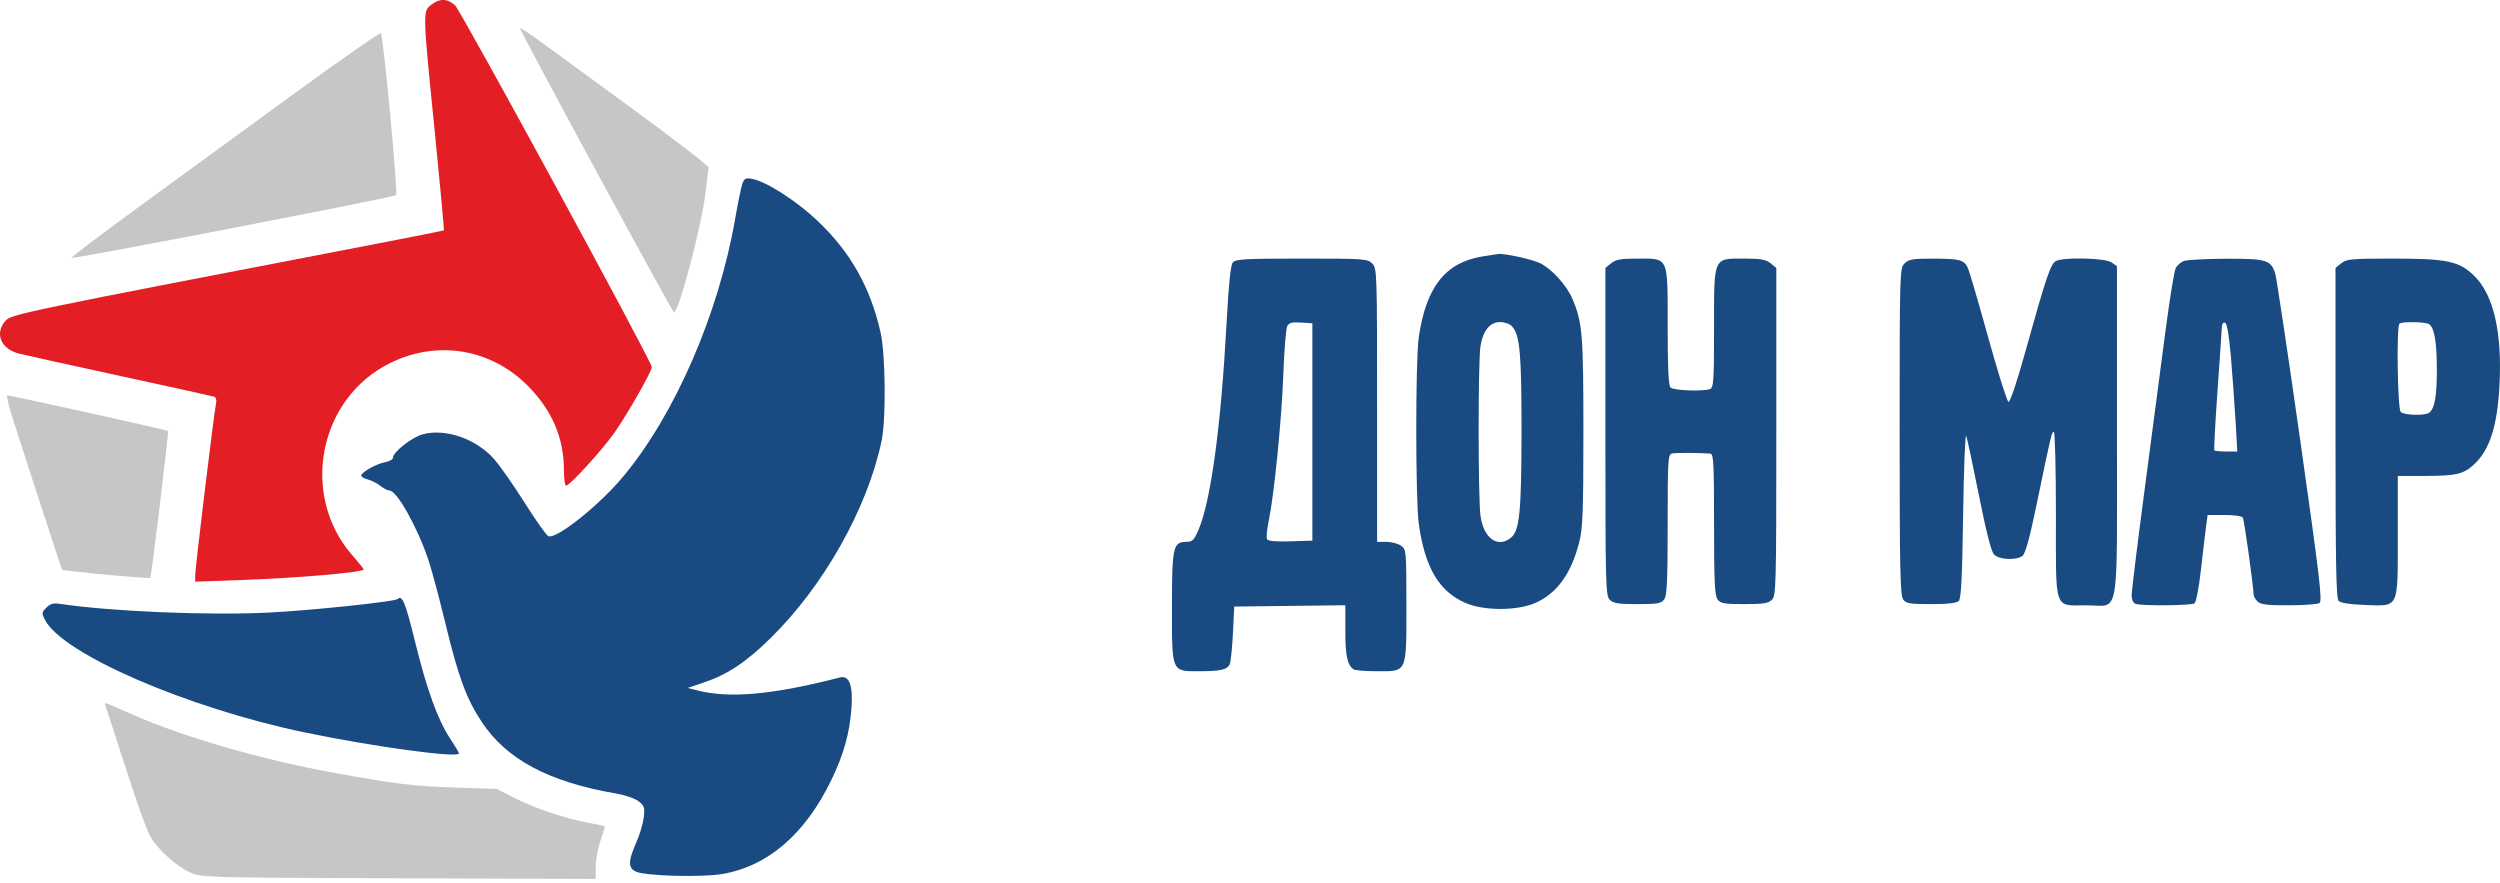
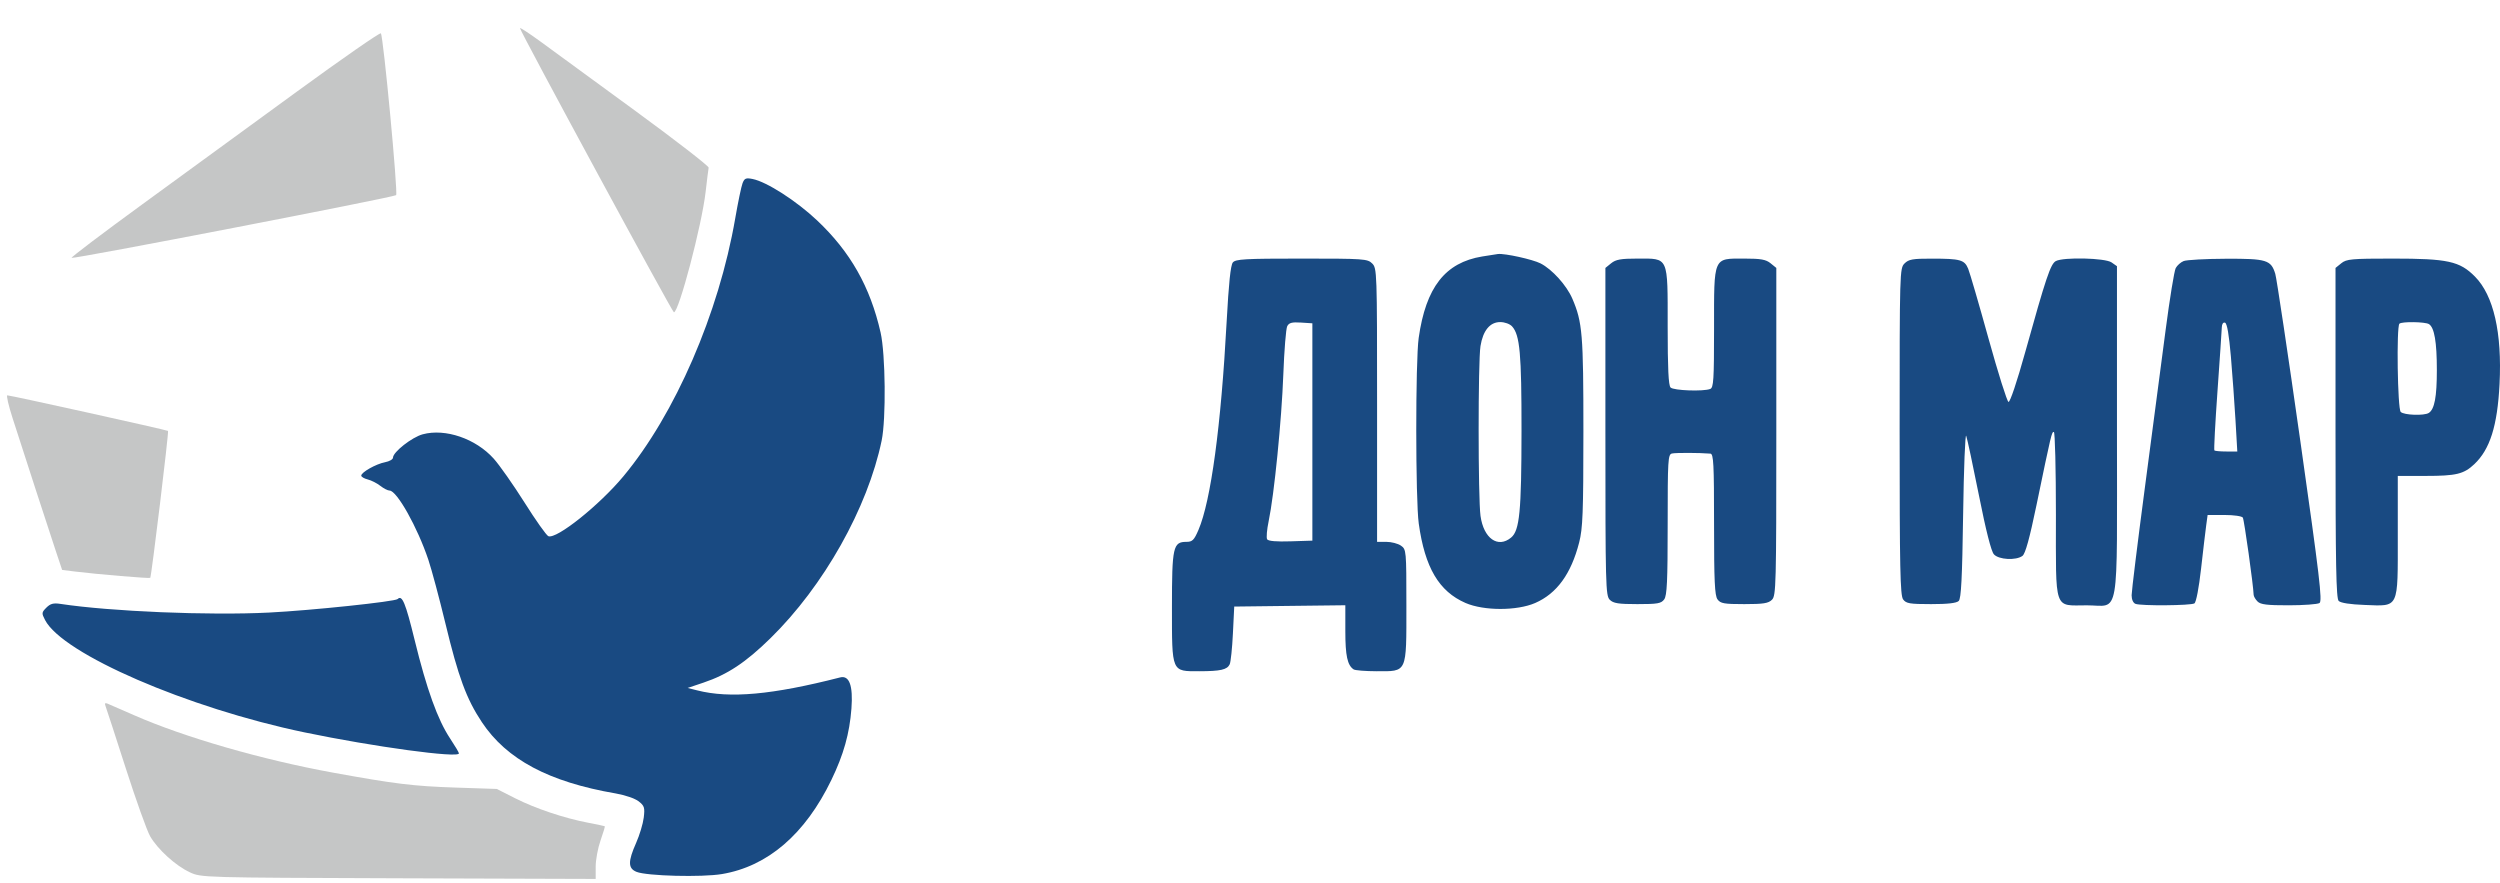
<svg xmlns="http://www.w3.org/2000/svg" width="150" height="53" viewBox="0 0 150 53" fill="none">
  <path fill-rule="evenodd" clip-rule="evenodd" d="M44.553 10.993C44.479 11.184 44.281 12.135 44.113 13.107C43.128 18.807 40.507 24.851 37.404 28.579C35.955 30.319 33.397 32.362 32.903 32.172C32.788 32.128 32.145 31.221 31.475 30.157C30.804 29.094 29.97 27.905 29.621 27.517C28.542 26.316 26.72 25.692 25.363 26.058C24.718 26.231 23.58 27.125 23.58 27.457C23.58 27.56 23.366 27.684 23.104 27.733C22.565 27.835 21.675 28.336 21.675 28.537C21.675 28.61 21.851 28.714 22.067 28.768C22.282 28.822 22.62 28.994 22.819 29.15C23.017 29.306 23.267 29.434 23.372 29.434C23.813 29.434 25.044 31.629 25.701 33.586C25.901 34.182 26.36 35.896 26.722 37.394C27.501 40.623 27.985 41.935 28.913 43.331C30.401 45.569 32.936 46.919 36.948 47.608C37.504 47.704 38.105 47.911 38.321 48.081C38.664 48.35 38.697 48.456 38.625 49.055C38.58 49.424 38.375 50.107 38.168 50.573C37.671 51.692 37.677 52.105 38.194 52.312C38.818 52.562 42.119 52.646 43.321 52.443C46.069 51.98 48.309 50.051 49.883 46.796C50.617 45.278 50.972 44.016 51.086 42.517C51.19 41.136 50.961 40.504 50.406 40.646C46.334 41.689 43.791 41.92 41.833 41.423L41.259 41.277L42.208 40.958C43.649 40.473 44.742 39.749 46.223 38.298C49.424 35.164 52.06 30.477 52.9 26.431C53.169 25.13 53.131 21.25 52.835 19.948C52.212 17.209 51.023 15.109 49.025 13.224C47.783 12.052 46.004 10.909 45.157 10.74C44.755 10.659 44.668 10.696 44.553 10.993ZM88.93 15.389C86.706 15.758 85.554 17.235 85.121 20.277C84.925 21.652 84.928 30.002 85.126 31.419C85.492 34.051 86.336 35.484 87.931 36.178C89.03 36.655 91.015 36.656 92.11 36.18C93.408 35.615 94.267 34.434 94.749 32.551C94.967 31.695 95.002 30.784 95.004 25.918C95.005 20.047 94.946 19.333 94.341 17.921C94 17.125 93.129 16.159 92.432 15.804C91.959 15.563 90.292 15.195 89.877 15.241C89.796 15.249 89.371 15.316 88.93 15.389ZM73.97 15.748C73.837 15.908 73.723 17 73.599 19.3C73.263 25.56 72.653 30.064 71.906 31.8C71.643 32.41 71.541 32.511 71.187 32.511C70.384 32.511 70.317 32.808 70.317 36.426C70.317 40.371 70.278 40.277 71.966 40.274C73.235 40.272 73.629 40.182 73.782 39.859C73.845 39.726 73.932 38.892 73.975 38.005L74.054 36.394L77.387 36.354L80.72 36.315V37.866C80.72 39.343 80.844 39.914 81.218 40.164C81.307 40.223 81.923 40.273 82.588 40.274C84.451 40.277 84.383 40.427 84.383 36.329C84.383 33.021 84.377 32.963 84.057 32.739C83.878 32.614 83.482 32.511 83.178 32.511H82.625V24.306C82.625 16.297 82.618 16.095 82.332 15.809C82.053 15.53 81.843 15.515 78.101 15.515C74.686 15.515 74.137 15.546 73.97 15.748ZM96.669 15.796L96.324 16.076V25.9C96.324 35.136 96.339 35.739 96.585 35.985C96.8 36.2 97.098 36.247 98.245 36.247C99.46 36.247 99.671 36.21 99.852 35.963C100.02 35.733 100.06 34.874 100.06 31.474C100.06 27.591 100.079 27.266 100.316 27.211C100.538 27.159 101.964 27.163 102.624 27.218C102.813 27.234 102.843 27.811 102.843 31.457C102.843 34.871 102.883 35.733 103.051 35.963C103.232 36.21 103.442 36.247 104.658 36.247C105.805 36.247 106.103 36.2 106.318 35.985C106.564 35.739 106.579 35.136 106.579 25.9V16.076L106.234 15.796C105.955 15.57 105.651 15.515 104.664 15.515C102.775 15.515 102.843 15.357 102.843 19.703C102.843 22.802 102.814 23.261 102.612 23.338C102.193 23.499 100.418 23.434 100.235 23.251C100.109 23.125 100.06 22.105 100.06 19.588C100.06 15.341 100.137 15.515 98.245 15.515C97.253 15.515 96.949 15.569 96.669 15.796ZM114.271 15.809C113.984 16.096 113.978 16.297 113.978 25.89C113.978 34.112 114.012 35.724 114.186 35.963C114.368 36.211 114.578 36.247 115.864 36.247C116.873 36.247 117.393 36.187 117.524 36.057C117.67 35.911 117.732 34.693 117.788 30.855C117.828 28.1 117.912 25.983 117.973 26.152C118.035 26.32 118.378 27.927 118.736 29.722C119.158 31.845 119.472 33.081 119.635 33.261C119.927 33.584 120.962 33.64 121.348 33.353C121.521 33.225 121.774 32.309 122.188 30.313C123.092 25.952 123.1 25.918 123.232 25.918C123.3 25.918 123.355 28.156 123.355 30.891C123.355 36.758 123.205 36.32 125.219 36.32C127.21 36.32 127.018 37.439 127.018 25.853V15.972L126.692 15.744C126.312 15.477 123.812 15.418 123.351 15.664C123.035 15.833 122.76 16.651 121.515 21.123C121.016 22.914 120.602 24.146 120.509 24.115C120.423 24.087 119.884 22.375 119.311 20.312C118.739 18.249 118.19 16.365 118.091 16.125C117.868 15.588 117.626 15.52 115.92 15.518C114.758 15.516 114.523 15.557 114.271 15.809ZM131.02 15.663C130.844 15.734 130.629 15.924 130.543 16.086C130.456 16.248 130.184 17.916 129.938 19.794C129.691 21.671 129.132 25.925 128.694 29.247C128.255 32.57 127.897 35.48 127.897 35.715C127.897 35.97 127.991 36.178 128.129 36.231C128.465 36.361 131.455 36.336 131.665 36.203C131.77 36.136 131.934 35.279 132.065 34.117C132.187 33.032 132.325 31.865 132.372 31.522L132.457 30.899H133.465C134.025 30.899 134.516 30.969 134.57 31.057C134.651 31.188 135.203 35.133 135.218 35.687C135.221 35.782 135.326 35.963 135.453 36.09C135.635 36.272 136.025 36.32 137.321 36.318C138.222 36.317 139.054 36.256 139.17 36.182C139.349 36.069 139.179 34.627 138.022 26.478C137.274 21.214 136.597 16.693 136.517 16.432C136.263 15.596 135.996 15.514 133.542 15.525C132.331 15.53 131.196 15.592 131.02 15.663ZM140.477 15.796L140.131 16.076V25.971C140.131 33.888 140.169 35.904 140.321 36.057C140.442 36.177 141.014 36.266 141.883 36.297C143.964 36.374 143.867 36.577 143.867 32.145V28.555H145.542C147.372 28.555 147.83 28.444 148.459 27.85C149.4 26.96 149.844 25.553 149.972 23.052C150.13 19.97 149.616 17.722 148.496 16.594C147.58 15.671 146.868 15.515 143.564 15.515C141.083 15.515 140.79 15.542 140.477 15.796ZM78.742 25.918V32.438L77.436 32.48C76.583 32.508 76.094 32.466 76.028 32.358C75.972 32.268 76.013 31.779 76.119 31.273C76.45 29.693 76.897 25.227 76.999 22.475C77.053 21.024 77.158 19.719 77.233 19.574C77.34 19.365 77.513 19.319 78.055 19.354L78.742 19.398V25.918ZM90.725 19.584C91.194 20.102 91.294 21.212 91.291 25.845C91.287 30.693 91.176 31.832 90.666 32.255C89.874 32.912 89.018 32.306 88.831 30.956C88.682 29.876 88.68 21.69 88.829 20.764C88.979 19.834 89.397 19.325 90.011 19.325C90.284 19.325 90.592 19.437 90.725 19.584ZM133.853 21.388C133.945 22.469 134.07 24.195 134.13 25.222L134.238 27.09H133.583C133.222 27.09 132.899 27.061 132.863 27.026C132.828 26.991 132.912 25.392 133.049 23.473C133.186 21.554 133.303 19.83 133.308 19.642C133.314 19.437 133.391 19.325 133.501 19.361C133.624 19.401 133.74 20.071 133.853 21.388ZM145.738 19.447C146.063 19.653 146.211 20.52 146.211 22.208C146.211 23.818 146.071 24.558 145.726 24.777C145.449 24.953 144.236 24.91 144.043 24.716C143.853 24.527 143.781 19.607 143.965 19.422C144.102 19.285 145.513 19.305 145.738 19.447ZM23.86 35.942C23.706 36.097 18.681 36.626 16.141 36.754C12.554 36.936 6.625 36.689 3.628 36.234C3.206 36.169 3.024 36.218 2.783 36.458C2.496 36.745 2.491 36.792 2.703 37.201C3.754 39.235 11.258 42.483 18.272 43.943C22.432 44.808 27.536 45.502 27.536 45.202C27.536 45.15 27.296 44.746 27.004 44.305C26.26 43.185 25.602 41.358 24.88 38.408C24.333 36.171 24.128 35.675 23.86 35.942Z" fill="#194A82" />
  <path fill-rule="evenodd" clip-rule="evenodd" d="M31.199 1.691C31.199 1.865 40.34 18.739 40.434 18.739C40.732 18.739 42.108 13.515 42.337 11.517C42.418 10.808 42.5 10.153 42.519 10.061C42.538 9.97 40.564 8.439 38.131 6.661C35.699 4.883 33.144 3.015 32.454 2.511C31.764 2.006 31.199 1.637 31.199 1.691ZM17.785 5.517C15.05 7.513 10.88 10.553 8.518 12.274C6.157 13.995 4.256 15.434 4.295 15.472C4.382 15.56 23.61 11.843 23.767 11.709C23.89 11.603 23.002 2.178 22.852 1.999C22.801 1.939 20.521 3.522 17.785 5.517ZM0.751 25.075C1.513 27.45 2.932 31.811 3.336 33.024L3.728 34.196L4.55 34.298C5.799 34.453 8.968 34.718 9.015 34.672C9.086 34.6 10.139 25.906 10.082 25.855C10.021 25.799 0.629 23.72 0.439 23.72C0.371 23.72 0.511 24.33 0.751 25.075ZM6.335 42.375C6.387 42.51 6.932 44.186 7.547 46.1C8.163 48.014 8.819 49.847 9.007 50.174C9.459 50.962 10.545 51.948 11.394 52.34C12.076 52.655 12.136 52.657 23.91 52.697L35.741 52.736V51.997C35.741 51.59 35.872 50.885 36.032 50.429C36.192 49.973 36.307 49.589 36.288 49.575C36.269 49.561 35.825 49.467 35.301 49.367C33.849 49.089 32.124 48.511 30.906 47.894L29.807 47.337L27.316 47.254C24.797 47.169 23.701 47.035 19.991 46.36C15.723 45.583 11.066 44.239 8.05 42.915C7.284 42.579 6.564 42.264 6.449 42.217C6.301 42.155 6.268 42.2 6.335 42.375Z" fill="#C5C6C6" />
-   <path fill-rule="evenodd" clip-rule="evenodd" d="M25.871 0.289C25.36 0.69 25.36 0.686 26.081 7.855C26.409 11.117 26.656 13.801 26.63 13.821C26.605 13.841 24.803 14.2 22.628 14.619C1.034 18.778 0.668 18.854 0.321 19.255C-0.333 20.007 0.05 20.936 1.127 21.213C1.429 21.29 4.149 21.891 7.17 22.548C10.192 23.204 12.749 23.768 12.851 23.801C12.962 23.836 13.008 23.996 12.964 24.193C12.848 24.711 11.712 34.075 11.712 34.512V34.9L14.493 34.801C17.875 34.681 21.822 34.339 21.822 34.166C21.822 34.128 21.523 33.756 21.157 33.34C17.968 29.71 19.115 23.878 23.433 21.77C26.27 20.385 29.477 20.929 31.688 23.169C33.135 24.636 33.836 26.284 33.836 28.22C33.836 28.727 33.893 29.141 33.964 29.141C34.178 29.141 36.079 27.064 36.84 25.998C37.6 24.933 39.11 22.29 39.11 22.024C39.11 21.697 27.649 0.629 27.299 0.315C26.843 -0.096 26.371 -0.105 25.871 0.289Z" fill="#E31E24" />
</svg>